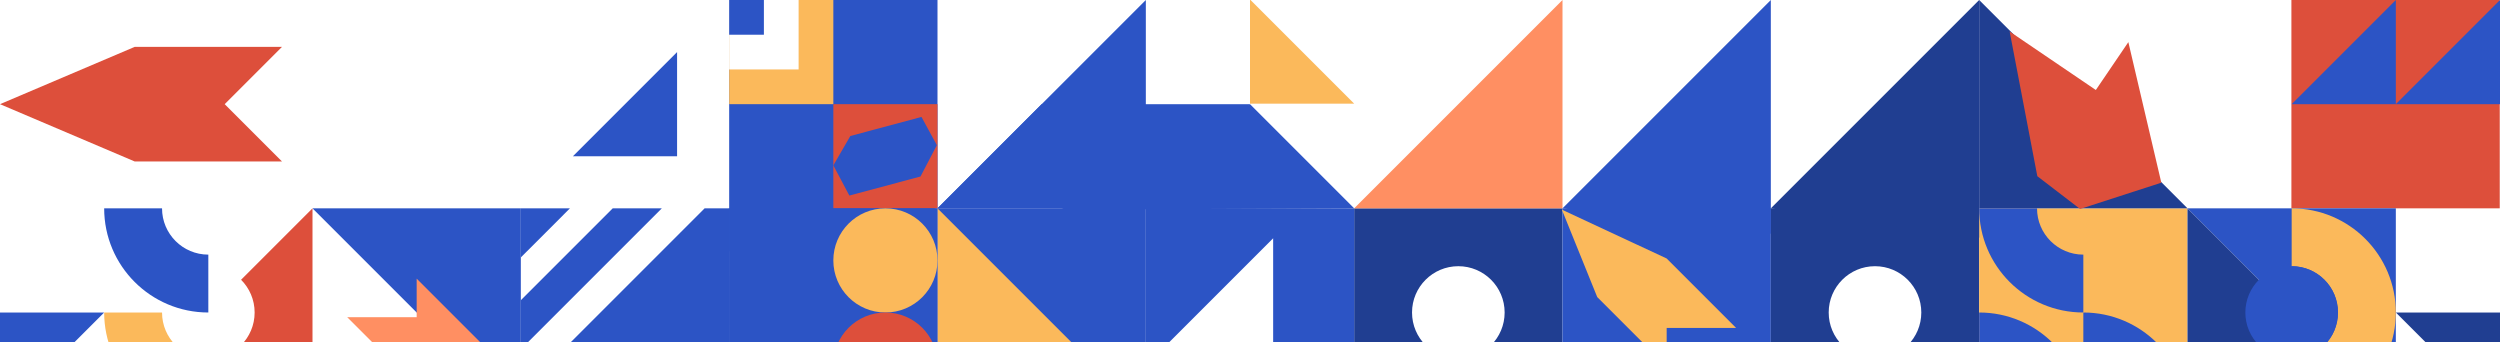
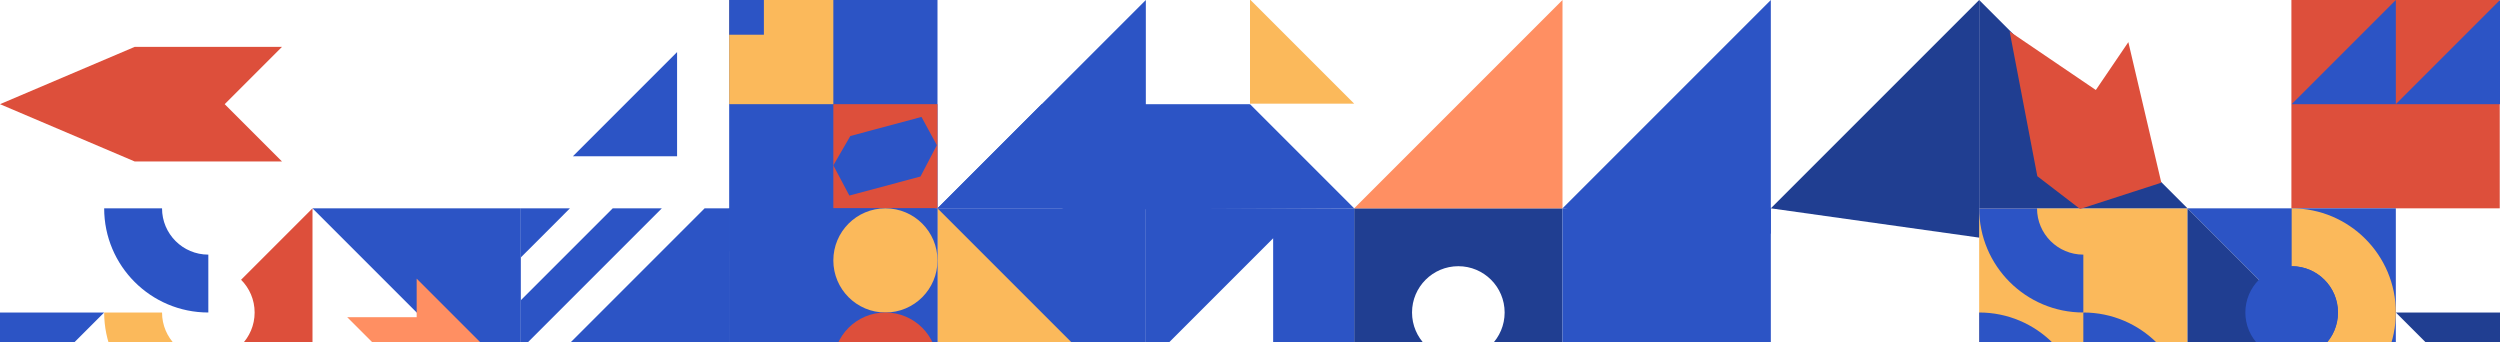
<svg xmlns="http://www.w3.org/2000/svg" width="1920" height="263" viewBox="0 0 1920 263" fill="none">
  <rect x="0" y="0" width="1920" height="263" fill="#333333" stroke="none" />
  <g clip-path="url(#clip0)">
    <rect width="1920" height="263" fill="white" />
    <path d="M1919.8 0H1759.8V160H1919.8V0Z" fill="#DD4F3B" />
    <path d="M1920 80H1840L1920 0V80Z" fill="#2C54C5" />
    <path d="M1840 80H1760L1840 0V80Z" fill="#2C54C5" />
    <path d="M1200 160H1040V320H1200V160Z" fill="#203E91" />
    <path d="M1360 160H1200V320H1360V160Z" fill="#2C54C5" />
-     <path d="M1520 160H1360V320H1520V160Z" fill="#203E91" />
    <path d="M1680 160H1520V320H1680V160Z" fill="#FBB95B" />
    <path d="M1120 275.555C1139.64 275.555 1155.56 259.637 1155.56 240C1155.56 220.363 1139.64 204.444 1120 204.444C1100.36 204.444 1084.44 220.363 1084.44 240C1084.44 259.637 1100.36 275.555 1120 275.555Z" fill="white" />
    <path d="M1040 160H880.001V320H1040V160Z" fill="#2C54C5" />
    <path d="M880.001 160H720.001V320H880.001V160Z" fill="#2C54C5" />
    <path d="M880.001 320H720.001V160L880.001 320Z" fill="#FBB95B" />
    <path d="M720.001 0H560.001V193L720.001 160V0Z" fill="#2C54C5" />
    <path d="M640.001 0H560.001V80H640.001V0Z" fill="#FBB95B" />
-     <path d="M613.334 0H560.001V53.333H613.334V0Z" fill="white" />
    <path d="M586.667 0H560.001V26.667H586.667V0Z" fill="#2C54C5" />
    <path d="M720.001 80H640.001V160H720.001V80Z" fill="#DD4F3B" />
    <path d="M720.001 160H560.001V320H720.001V160Z" fill="#2C54C5" />
    <path d="M720.001 320H560.001V160L720.001 320Z" fill="#2C54C5" />
    <path d="M1840 320H1680V160L1840 320Z" fill="#203E91" />
    <path d="M1840 320V160H1680L1840 320Z" fill="#2C54C5" />
    <path d="M1200 160H1040L1200 0V160Z" fill="#FF8F62" />
    <path d="M880.001 160H720.001L880.001 0V160Z" fill="#2C54C5" />
    <path d="M1360 179.5L1200 160L1360 0V179.5Z" fill="#2C54C5" />
    <path d="M1440 275.555C1459.64 275.555 1475.56 259.637 1475.56 240C1475.56 220.363 1459.64 204.444 1440 204.444C1420.36 204.444 1404.44 220.363 1404.44 240C1404.44 259.637 1420.36 275.555 1440 275.555Z" fill="white" />
    <path d="M1760 160V320C1804.18 320 1840 284.178 1840 240C1840 195.822 1804.18 160 1760 160Z" fill="#FBB95B" />
    <path d="M1760 275.555C1779.64 275.555 1795.56 259.637 1795.56 240C1795.56 220.363 1779.64 204.444 1760 204.444C1740.36 204.444 1724.44 220.363 1724.44 240C1724.44 259.637 1740.36 275.555 1760 275.555Z" fill="#2C54C5" />
    <path d="M1795.56 240C1795.56 220.355 1779.65 204.444 1760 204.444V275.555C1779.65 275.555 1795.56 259.644 1795.56 240Z" fill="#2C54C5" />
    <path d="M1520 182.5L1360 160L1520 0V182.5Z" fill="#203E91" />
    <path d="M240 320H80L240 160V320Z" fill="#DD4F3B" />
    <path d="M0 240V320L80 240H0Z" fill="#2C54C5" />
    <path d="M1920 240V320L1840 240H1920Z" fill="#203E91" />
    <path d="M400 160H240L400 320V160Z" fill="#2C54C5" />
    <path d="M560 320H400L560 160V320Z" fill="#2C54C5" />
    <path d="M1520 160H1680L1520 0V160Z" fill="#203E91" />
    <path d="M1040 160L814.501 161L960.001 80L1040 160Z" fill="#2C54C5" />
    <path d="M1040 79.594H960.001V-0.406L1040 79.594Z" fill="#FBB95B" />
    <path d="M560 249.422V211.715L451.716 320H489.422L560 249.422Z" fill="#2C54C5" />
    <path d="M470.578 160L400 230.578V268.284L489.422 178.862L508.285 160H470.578Z" fill="#2C54C5" />
    <path d="M560 178.862V160H541.138L400 301.138V320H418.862L560 178.862Z" fill="#2C54C5" />
    <path d="M418.862 178.862L437.707 160H400V197.707L418.862 178.862Z" fill="#2C54C5" />
    <path d="M880.001 160H720.001L800.001 80H960.001L880.001 160Z" fill="#2C54C5" />
    <path d="M520 120H440L520 40V120Z" fill="#2C54C5" />
    <path d="M707.699 89.803L653.058 104.445L640 127L652.303 150.197L706.944 135.556L719.5 111.5L707.699 89.803Z" fill="#2C54C5" />
    <path d="M977.778 183L897.778 263H942.223V343L1022.22 263H977.778V183Z" fill="white" />
    <path d="M216.568 36.002L103.431 36.002L-1.74141e-05 80L103.431 123.998L216.568 123.998L172.57 80L216.568 36.002Z" fill="#DD4F3B" />
    <path d="M1634.57 32.348L1609.6 69.118L1543.41 24.182L1564.66 135.305L1597.5 160.5L1659.9 140.305L1634.57 32.348Z" fill="#DD4F3B" />
-     <path d="M1333.33 251.858L1280 198.525L1199.5 161L1226.67 228.143L1280 281.476L1280 251.858L1333.33 251.858Z" fill="#FBB95B" />
    <path d="M320 296.951L320 267.333L373.333 267.333L320 214L320 243.618L266.667 243.618L320 296.951Z" fill="#FF8F62" />
    <path d="M680.001 240C702.092 240 720.001 222.091 720.001 200C720.001 177.909 702.092 160 680.001 160C657.91 160 640.001 177.909 640.001 200C640.001 222.091 657.91 240 680.001 240Z" fill="#FBB95B" />
    <path d="M680.001 320C702.092 320 720.001 302.091 720.001 280C720.001 257.909 702.092 240 680.001 240C657.91 240 640.001 257.909 640.001 280C640.001 302.091 657.91 320 680.001 320Z" fill="#DD4F3B" />
    <path d="M80 240C80 284.178 115.822 320 160 320V240H80Z" fill="#FBB95B" />
    <path d="M160 275.555C179.637 275.555 195.556 259.637 195.556 240C195.556 220.363 179.637 204.444 160 204.444C140.363 204.444 124.445 220.363 124.445 240C124.445 259.637 140.363 275.555 160 275.555Z" fill="white" />
    <path d="M124.444 160H80C80 204.178 115.822 240 160 240V195.556C140.355 195.556 124.444 179.644 124.444 160Z" fill="#2C54C5" />
    <path d="M1564.44 160H1520C1520 204.178 1555.82 240 1600 240V195.556C1580.36 195.556 1564.44 179.644 1564.44 160Z" fill="#2C54C5" />
    <path d="M1600 284.444V240C1644.18 240 1680 275.822 1680 320H1635.56C1635.56 300.356 1619.64 284.444 1600 284.444Z" fill="#2C54C5" />
    <path d="M1520 284.444V240C1564.18 240 1600 275.822 1600 320H1555.56C1555.56 300.356 1539.64 284.444 1520 284.444Z" fill="#2C54C5" />
  </g>
  <defs>
    <clipPath id="clip0">
      <rect width="1920" height="263" fill="white" />
    </clipPath>
  </defs>
</svg>